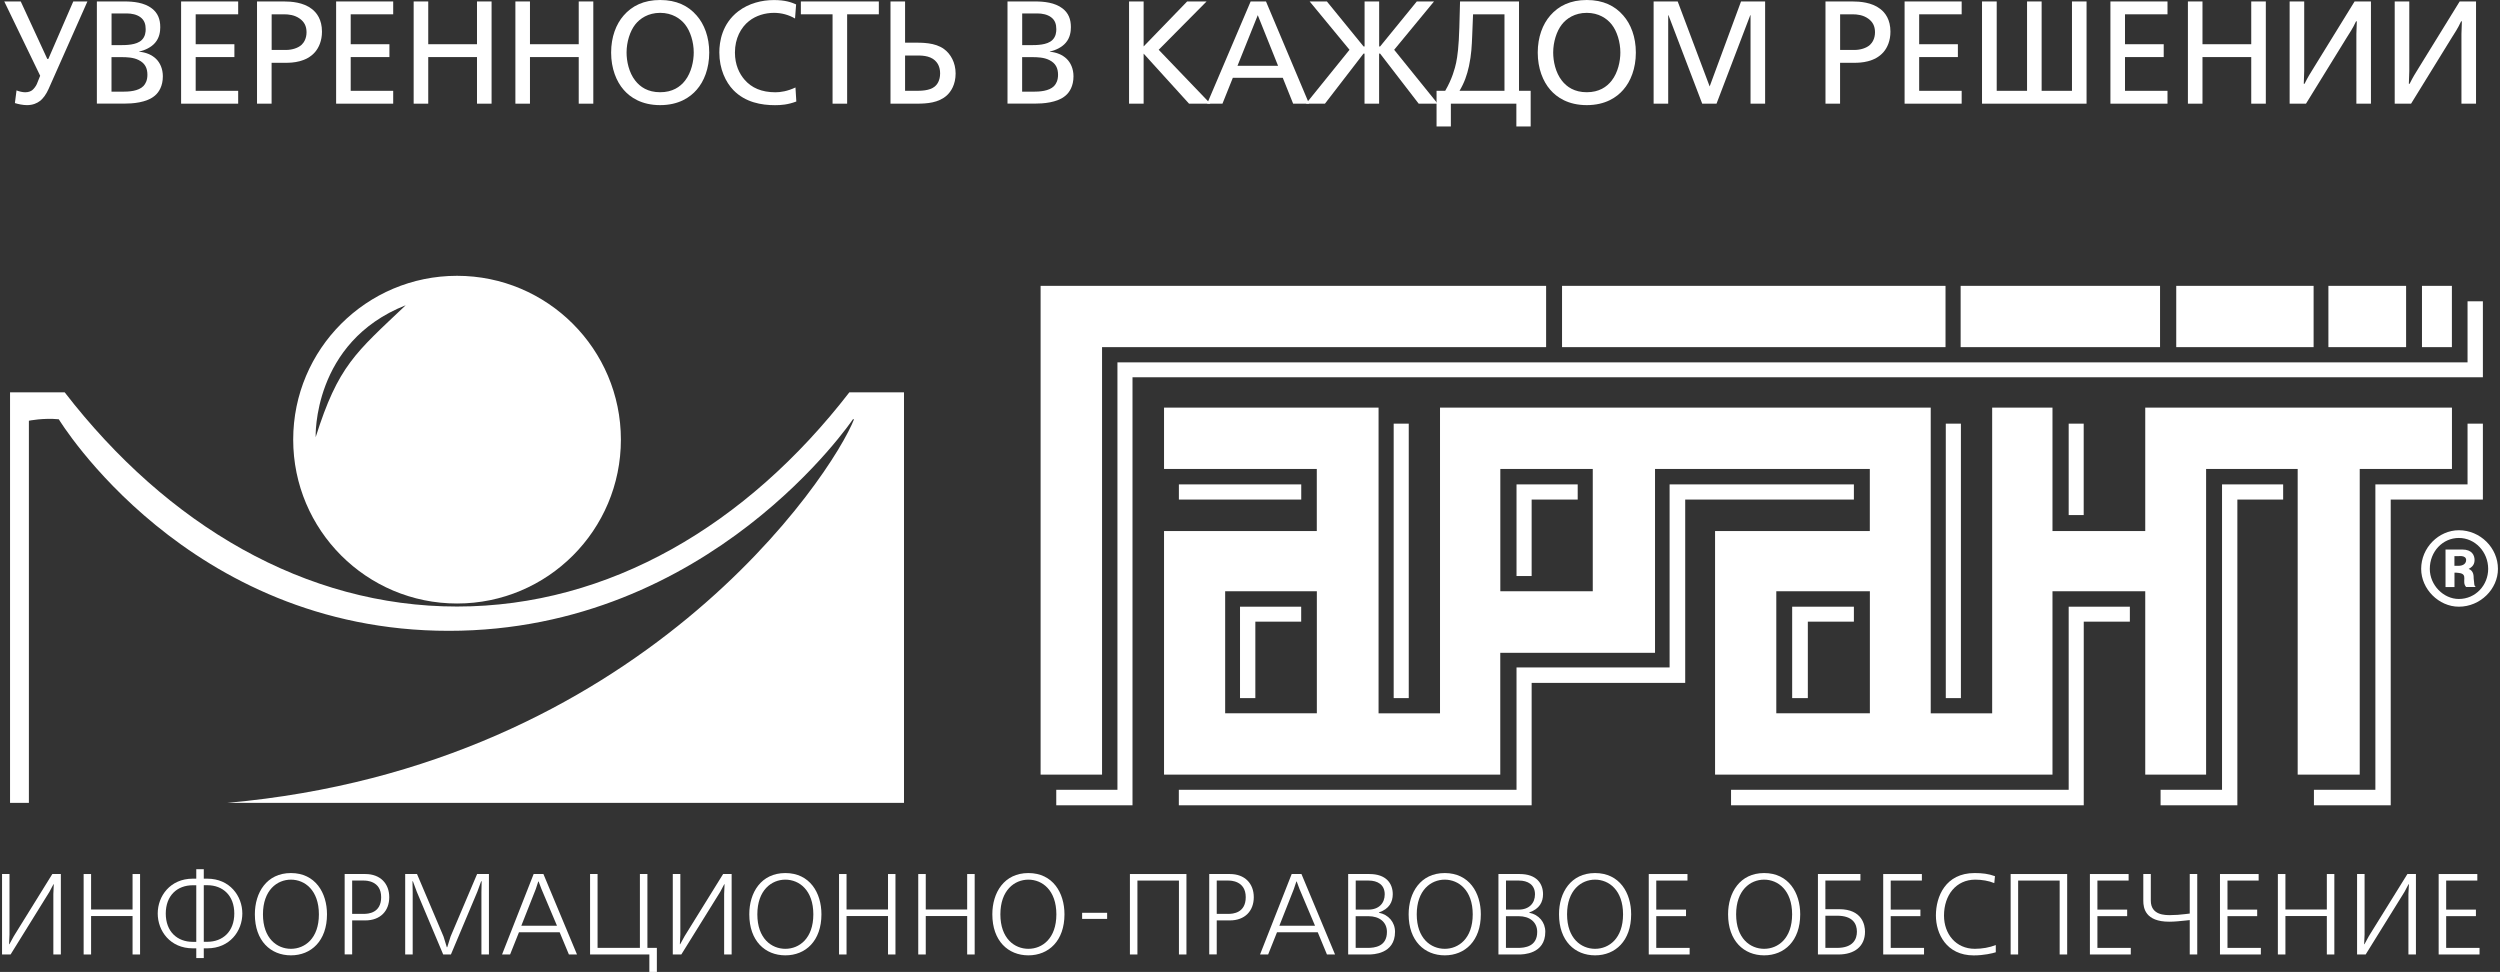
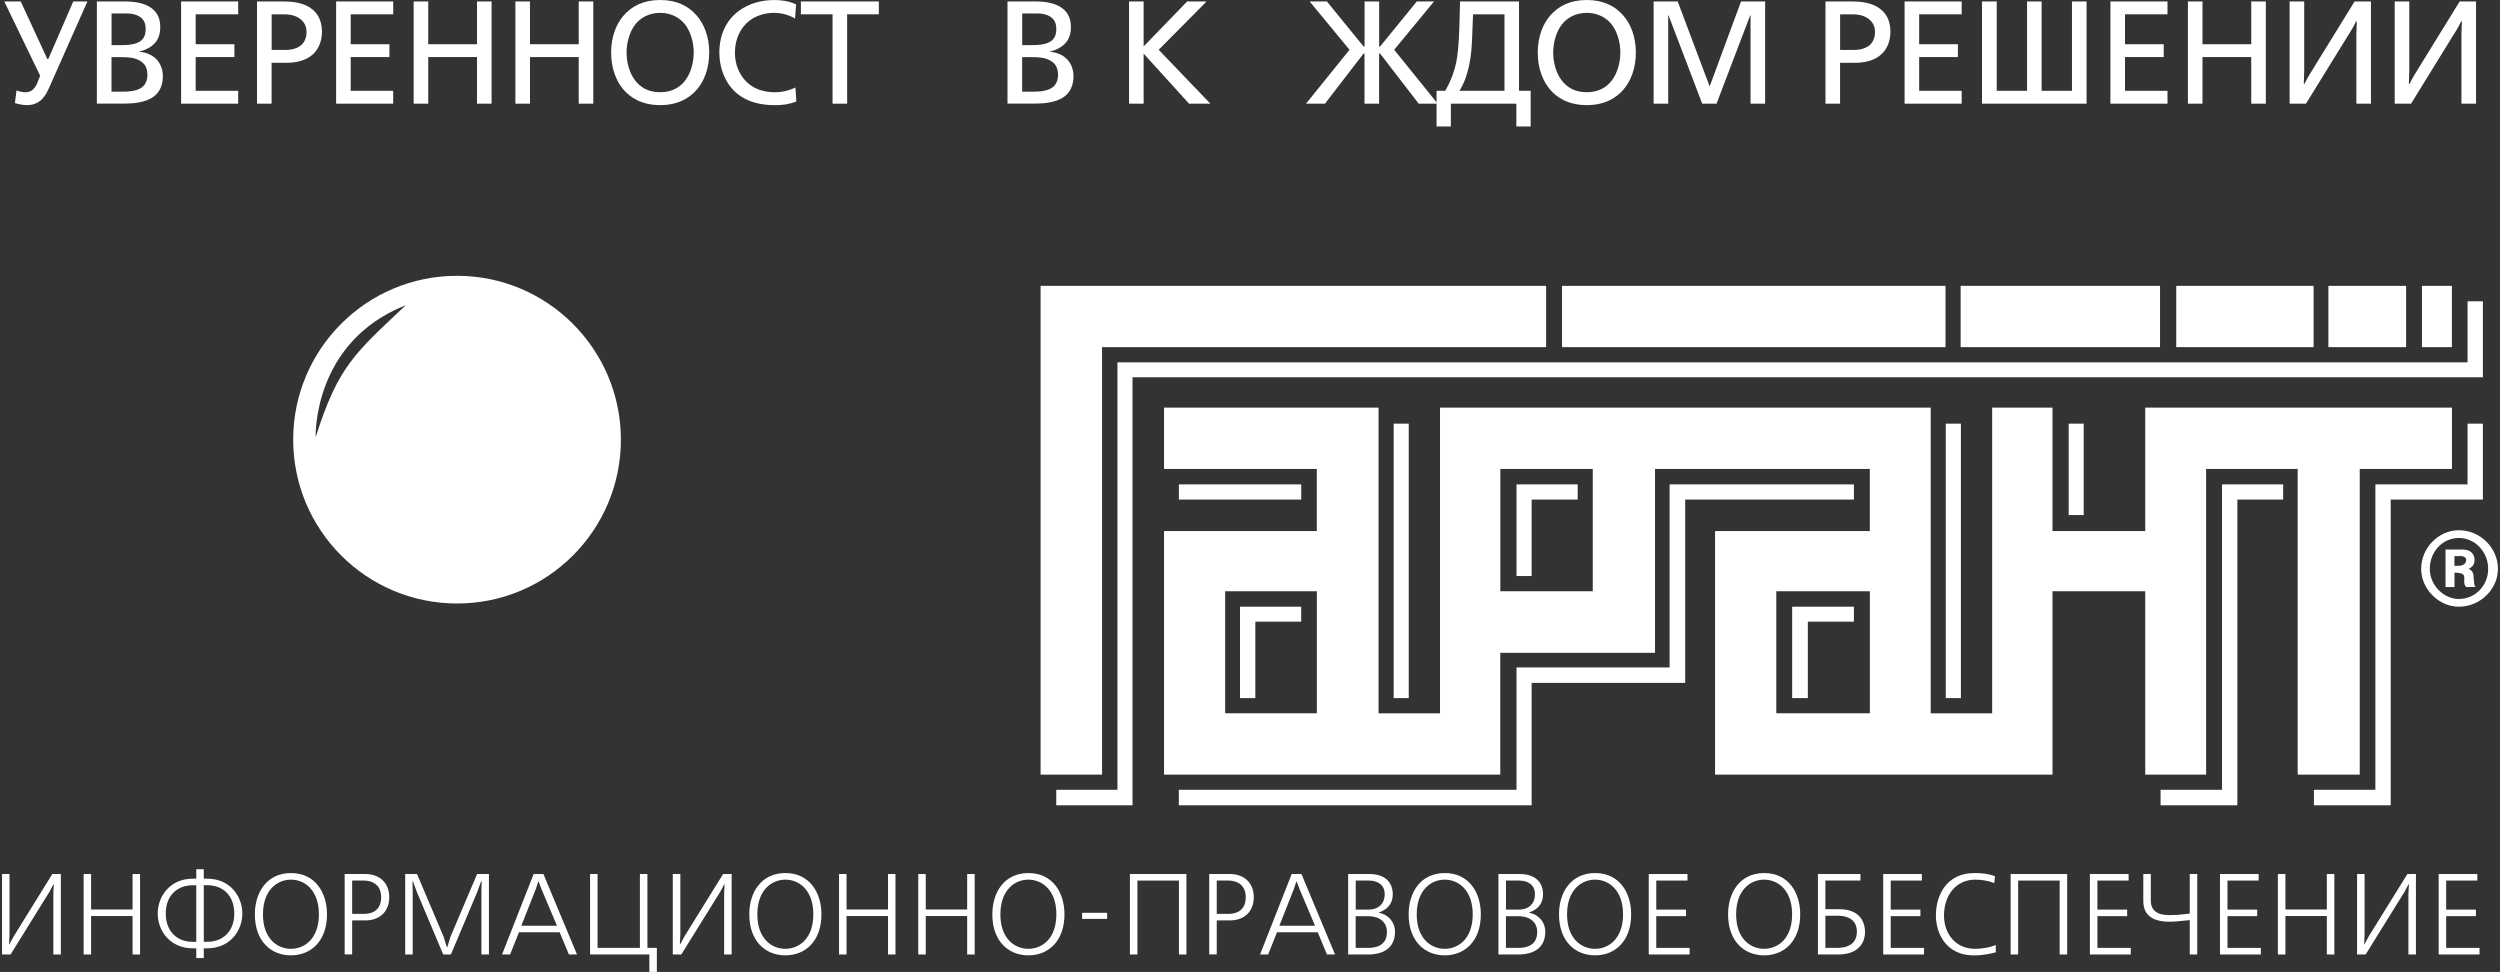
<svg xmlns="http://www.w3.org/2000/svg" width="463" height="180" viewBox="0 0 463 180" fill="none">
  <rect x="0" y="0" width="463" height="180" fill="#333333" stroke="none" />
  <path d="M286.34 52.94H192.72V143.46H204.1V64.29H286.34V52.94Z" fill="white" />
  <path d="M397.3 75.49V98.35H380.12V75.49H368.95V132.11H357.57V75.49H266.69V132.11H255.31V75.49H215.58V86.85H243.87V98.35H215.58V143.46H277.85V120.9H306.51V86.85H346.29V98.35H317.63V143.46H380.12V109.5H397.3V143.46H408.57V86.85H425.53V143.46H437.02V86.85H454.1V75.49H397.3ZM243.88 132.1H235.39H226.9V109.5H235.39H243.88V132.1ZM294.98 109.5H286.45H277.86V86.85H286.45H294.98V109.5ZM346.3 132.1H337.61H328.97V109.5H337.61H346.3V132.1Z" fill="white" />
  <path d="M360.31 52.94H289.29V64.29H360.31V52.94Z" fill="white" />
  <path d="M400.04 52.94H363.11V64.29H400.04V52.94Z" fill="white" />
  <path d="M445.61 52.94H431.22V64.29H445.61V52.94Z" fill="white" />
  <path d="M454.09 52.94H448.55V64.29H454.09V52.94Z" fill="white" />
  <path d="M428.48 52.94H403.04V64.29H428.48V52.94Z" fill="white" />
  <path d="M455.38 98.2C451.66 98.2 448.4 101.42 448.4 105.36C448.4 109.09 451.66 112.36 455.38 112.36C459.36 112.36 462.62 109.09 462.62 105.36C462.62 101.47 459.36 98.2 455.38 98.2ZM455.38 110.93C452.53 110.93 450 108.37 450 105.36C450 102.13 452.4 99.63 455.38 99.63C458.37 99.63 460.81 102.2 460.81 105.36C460.81 108.37 458.48 110.93 455.38 110.93Z" fill="white" />
  <path d="M457.2 105.36C457.55 105.15 458.29 104.79 458.29 103.72C458.29 102.84 457.82 101.77 456.01 101.77H452.91V108.72H454.57V106.06H454.92C455.08 106.06 455.24 106.11 455.39 106.11C457.21 106.32 455.8 107.75 456.73 108.71H458.49C458.13 108.35 458.29 108.25 458.13 107.19C458.12 106.58 458.12 105.72 457.2 105.36ZM455.38 104.79H454.56V103H455.28C455.28 103 456.73 102.78 456.73 103.72C456.72 104.64 455.74 104.79 455.38 104.79Z" fill="white" />
  <path d="M195.62 146.27V149.14H209.74V69.87H459.83V55.8H456.99V67.11H206.95V146.27H195.62Z" fill="white" />
  <path d="M218.32 146.27V149.14H283.66V126.47H312.1V92.52H343.34V89.71H309.21V123.61H280.86V146.27H218.32Z" fill="white" />
  <path d="M229.65 129.29V112.36H240.98V115.13H232.49V129.29H229.65Z" fill="white" />
  <path d="M240.99 89.71H218.33V92.52H240.99V89.71Z" fill="white" />
  <path d="M260.9 78.46H258.11V129.29H260.9V78.46Z" fill="white" />
  <path d="M280.86 89.71V106.68H283.66V92.52H292.19V89.71H280.86Z" fill="white" />
  <path d="M331.91 129.29V112.36H343.34V115.13H334.81V129.29H331.91Z" fill="white" />
  <path d="M363.16 78.46H360.36V129.29H363.16V78.46Z" fill="white" />
  <path d="M385.9 78.46H383.12V95.39H385.9V78.46Z" fill="white" />
-   <path d="M394.45 112.36H383.12V146.27H320.59V149.14H385.91V115.13H394.45V112.36Z" fill="white" />
  <path d="M400.14 146.27V149.14H414.36V92.52H422.84V89.71H411.52V146.27H400.14Z" fill="white" />
  <path d="M428.54 146.27H439.92V89.71H456.99V78.46H459.83V92.52H442.76V149.14H428.54V146.27Z" fill="white" />
  <path d="M84.64 51.08C67.88 51.08 54.3 64.67 54.3 81.42C54.3 98.18 67.89 111.77 84.65 111.77C101.41 111.77 114.99 98.19 114.99 81.42C114.98 64.68 101.4 51.08 84.64 51.08ZM58.46 80.97C58.46 80.97 57.81 63.37 75.14 56.53C65.82 65.37 62.65 67.71 58.46 80.97Z" fill="white" />
-   <path d="M11.98 72.66C30.98 97.25 56.52 112.33 84.64 112.33C112.76 112.33 138.3 97.25 157.3 72.66H167.42V148.69H42.08C118.6 141.9 154.15 87.99 158.2 77.57L162.97 77.65H157.96C157.96 77.65 131.6 116.83 83.11 116.83C34.62 116.83 10.89 77.65 10.89 77.65C7.99 77.37 5.35 77.92 5.35 77.92V148.69H1.86V72.66H11.98Z" fill="white" />
  <path d="M1.76 161.87V173.06L1.68 174.87H1.74L2.57 173.36L9.69 161.87H11.27V176.77H9.88V165.57L9.96 163.76H9.9L9.16 165.16L1.96 176.77H0.38V161.87H1.76Z" fill="white" />
  <path d="M16.87 161.87V168.44H24.55V161.87H25.94V176.77H24.55V169.65H16.87V176.77H15.49V161.87H16.87Z" fill="white" />
  <path d="M37.74 160.97V162.73H38.39C42.56 162.73 44.88 165.95 44.88 169.18C44.88 172.42 42.56 175.63 38.39 175.63H37.74V177.44H36.35V175.63H35.7C31.53 175.63 29.21 172.42 29.21 169.18C29.21 165.95 31.53 162.73 35.7 162.73H36.35V160.97H37.74ZM36.35 163.95H35.7C32.83 163.95 30.7 165.85 30.7 169.19C30.7 172.54 32.83 174.43 35.7 174.43H36.35V163.95V163.95ZM37.74 174.42H38.39C41.25 174.42 43.39 172.53 43.39 169.18C43.39 165.84 41.26 163.94 38.39 163.94H37.74V174.42Z" fill="white" />
  <path d="M53.88 161.69C58.39 161.69 60.56 165.33 60.56 169.33C60.56 174.25 57.63 176.93 53.88 176.93C50.13 176.93 47.2 174.26 47.2 169.33C47.2 165.33 49.37 161.69 53.88 161.69ZM53.88 175.72C56.45 175.72 59.06 173.8 59.06 169.34C59.06 164.87 56.45 162.91 53.88 162.91C51.31 162.91 48.7 164.87 48.7 169.34C48.7 173.8 51.31 175.72 53.88 175.72Z" fill="white" />
  <path d="M67.66 161.87C70.4 161.87 72.09 163.61 72.09 166.16C72.09 168.72 70.43 170.46 67.66 170.46H65.22V176.76H63.83V161.86H67.66V161.87ZM65.22 169.25H67.39C68.19 169.25 70.59 169.1 70.59 166.16C70.59 163.09 67.76 163.08 67.39 163.08H65.22V169.25V169.25Z" fill="white" />
  <path d="M82.83 175.42L83.45 173.44L88.36 161.87H90.55V176.77H89.16V165.23L89.2 163.21H89.11L88.4 165.16L83.51 176.77H82.08L77.19 165.16L76.47 163.21H76.39L76.43 165.23V176.77H75.04V161.87H77.23L82.14 173.44L82.75 175.42H82.83Z" fill="white" />
  <path d="M100.64 161.87L106.86 176.77H105.36L103.65 172.66H96.11L94.47 176.77H92.98L98.83 161.87H100.64ZM99.69 163.25L99.23 164.65L96.55 171.44H103.15L100.28 164.65L99.75 163.25H99.69Z" fill="white" />
  <path d="M110.67 161.87V175.55H118.51V161.87H119.9V175.55H121.65V180H120.26V176.77H109.28V161.87H110.67Z" fill="white" />
  <path d="M126 161.87V173.06L125.91 174.87H125.97L126.8 173.36L133.92 161.87H135.5V176.77H134.11V165.57L134.19 163.76H134.13L133.39 165.16L126.18 176.77H124.6V161.87H126Z" fill="white" />
  <path d="M145.45 161.69C149.96 161.69 152.13 165.33 152.13 169.33C152.13 174.25 149.2 176.93 145.45 176.93C141.7 176.93 138.77 174.26 138.77 169.33C138.76 165.33 140.94 161.69 145.45 161.69ZM145.45 175.72C148.02 175.72 150.63 173.8 150.63 169.34C150.63 164.87 148.02 162.91 145.45 162.91C142.88 162.91 140.26 164.87 140.26 169.34C140.26 173.8 142.87 175.72 145.45 175.72Z" fill="white" />
  <path d="M156.78 161.87V168.44H164.46V161.87H165.84V176.77H164.46V169.65H156.78V176.77H155.39V161.87H156.78Z" fill="white" />
  <path d="M171.45 161.87V168.44H179.12V161.87H180.51V176.77H179.12V169.65H171.45V176.77H170.06V161.87H171.45Z" fill="white" />
  <path d="M190.46 161.69C194.97 161.69 197.14 165.33 197.14 169.33C197.14 174.25 194.21 176.93 190.46 176.93C186.71 176.93 183.78 174.26 183.78 169.33C183.78 165.33 185.95 161.69 190.46 161.69ZM190.46 175.72C193.03 175.72 195.64 173.8 195.64 169.34C195.64 164.87 193.03 162.91 190.46 162.91C187.89 162.91 185.27 164.87 185.27 169.34C185.27 173.8 187.88 175.72 190.46 175.72Z" fill="white" />
  <path d="M205.04 169.05H200.41V170.18H205.04V169.05Z" fill="white" />
  <path d="M219.73 161.87V176.77H218.34V163.08H210.65V176.77H209.26V161.87H219.73Z" fill="white" />
  <path d="M227.78 161.87C230.52 161.87 232.2 163.61 232.2 166.16C232.2 168.72 230.54 170.46 227.78 170.46H225.34V176.76H223.95V161.86H227.78V161.87ZM225.34 169.25H227.51C228.31 169.25 230.71 169.1 230.71 166.16C230.71 163.09 227.88 163.08 227.51 163.08H225.34V169.25Z" fill="white" />
  <path d="M241.03 161.87L247.25 176.77H245.75L244.05 172.66H236.5L234.86 176.77H233.36L239.22 161.87H241.03ZM240.09 163.25L239.62 164.65L236.94 171.44H243.54L240.67 164.65L240.15 163.25H240.09Z" fill="white" />
  <path d="M253.62 161.87C256.69 161.87 257.94 163.59 257.94 165.61C257.94 167.01 257.31 168.33 255.38 168.98V169.04C257.15 169.38 258.36 170.8 258.36 172.57C258.36 176.73 254.19 176.77 253.49 176.77H249.68V161.87H253.62ZM251.07 168.46H253.43C255.39 168.46 256.45 167.25 256.45 165.63C256.45 163.82 255.1 163.08 253.48 163.08H251.08V168.46H251.07ZM251.07 175.55H253.3C254.55 175.55 256.86 175.32 256.86 172.59C256.86 170.74 255.43 169.68 253.45 169.68H251.07V175.55Z" fill="white" />
  <path d="M267.57 161.69C272.08 161.69 274.25 165.33 274.25 169.33C274.25 174.25 271.32 176.93 267.57 176.93C263.82 176.93 260.88 174.26 260.88 169.33C260.88 165.33 263.06 161.69 267.57 161.69ZM267.57 175.72C270.14 175.72 272.75 173.8 272.75 169.34C272.75 164.87 270.13 162.91 267.57 162.91C265 162.91 262.38 164.87 262.38 169.34C262.38 173.8 264.99 175.72 267.57 175.72Z" fill="white" />
  <path d="M281.45 161.87C284.53 161.87 285.77 163.59 285.77 165.61C285.77 167.01 285.14 168.33 283.22 168.98V169.04C284.99 169.38 286.19 170.8 286.19 172.57C286.19 176.73 282.02 176.77 281.33 176.77H277.51V161.87H281.45ZM278.9 168.46H281.26C283.22 168.46 284.28 167.25 284.28 165.63C284.28 163.82 282.93 163.08 281.31 163.08H278.91V168.46H278.9ZM278.9 175.55H281.13C282.38 175.55 284.69 175.32 284.69 172.59C284.69 170.74 283.26 169.68 281.28 169.68H278.9V175.55Z" fill="white" />
  <path d="M295.41 161.69C299.92 161.69 302.09 165.33 302.09 169.33C302.09 174.25 299.16 176.93 295.41 176.93C291.66 176.93 288.73 174.26 288.73 169.33C288.72 165.33 290.9 161.69 295.41 161.69ZM295.41 175.72C297.98 175.72 300.59 173.8 300.59 169.34C300.59 164.87 297.98 162.91 295.41 162.91C292.83 162.91 290.22 164.87 290.22 169.34C290.22 173.8 292.83 175.72 295.41 175.72Z" fill="white" />
  <path d="M312.52 161.87V163.08H306.74V168.46H312.25V169.67H306.74V175.55H312.92V176.77H305.35V161.87H312.52Z" fill="white" />
  <path d="M326.72 161.69C331.23 161.69 333.4 165.33 333.4 169.33C333.4 174.25 330.47 176.93 326.72 176.93C322.97 176.93 320.04 174.26 320.04 169.33C320.04 165.33 322.21 161.69 326.72 161.69ZM326.72 175.72C329.29 175.72 331.9 173.8 331.9 169.34C331.9 164.87 329.29 162.91 326.72 162.91C324.14 162.91 321.53 164.87 321.53 169.34C321.53 173.8 324.14 175.72 326.72 175.72Z" fill="white" />
  <path d="M344.55 161.87V163.08H338.06V168.38H340.59C344.91 168.38 345.4 171.34 345.4 172.55C345.4 175.28 343.44 176.77 340.49 176.77H336.68V161.87H344.55ZM338.06 175.55H340.21C343.26 175.55 343.9 173.86 343.9 172.55C343.9 171.13 343.18 169.59 340.23 169.59H338.06V175.55V175.55Z" fill="white" />
  <path d="M355.93 161.87V163.08H350.16V168.46H355.66V169.67H350.16V175.55H356.33V176.77H348.77V161.87H355.93Z" fill="white" />
  <path d="M369.62 176.36C369.03 176.55 367.43 176.94 365.53 176.94C360.47 176.94 358.53 172.91 358.53 169.55C358.53 166.03 360.31 161.69 365.7 161.69C367.09 161.69 368.27 161.82 369.47 162.27L369.34 163.55C368.31 163.12 367.02 162.91 365.82 162.91C362.28 162.91 360.03 165.76 360.03 169.57C360.03 172.96 362.22 175.72 365.74 175.72C367.09 175.72 368.5 175.47 369.62 175.02V176.36Z" fill="white" />
  <path d="M382.84 161.87V176.77H381.45V163.08H373.76V176.77H372.37V161.87H382.84Z" fill="white" />
  <path d="M394.22 161.87V163.08H388.44V168.46H393.95V169.67H388.44V175.55H394.62V176.77H387.05V161.87H394.22Z" fill="white" />
  <path d="M398.33 161.87V166.8C398.33 169.52 401.03 169.48 401.91 169.48C402.84 169.48 403.77 169.41 404.7 169.29L405.54 169.19V161.87H406.93V176.77H405.54V170.4L404.7 170.49C403.71 170.59 402.74 170.7 401.74 170.7C397.31 170.7 396.94 168.17 396.94 166.83V161.87H398.33V161.87Z" fill="white" />
  <path d="M418.3 161.87V163.08H412.53V168.46H418.03V169.67H412.53V175.55H418.71V176.77H411.14V161.87H418.3Z" fill="white" />
  <path d="M423.26 161.87V168.44H430.93V161.87H432.32V176.77H430.93V169.65H423.26V176.77H421.86V161.87H423.26Z" fill="white" />
  <path d="M437.92 161.87V173.06L437.84 174.87H437.9L438.72 173.36L445.85 161.87H447.43V176.77H446.04V165.57L446.13 163.76H446.06L445.32 165.16L438.12 176.77H436.53V161.87H437.92Z" fill="white" />
  <path d="M458.8 161.87V163.08H453.03V168.46H458.54V169.67H453.03V175.55H459.21V176.77H451.64V161.87H458.8Z" fill="white" />
  <path d="M3.84 0.27L8.76 10.92H8.95L13.57 0.27H16.19L9 16.47C8.59 17.39 8.03 18.23 7.38 18.71C6.89 19.09 6.11 19.47 5 19.47C4.24 19.47 3.35 19.28 2.76 19.09L3.06 16.74C3.52 16.93 4.17 17.09 4.68 17.09C5.36 17.09 5.76 16.85 5.95 16.71C6.22 16.52 6.68 15.93 6.82 15.57L7.44 14.03L0.79 0.27H3.84Z" fill="white" />
  <path d="M17.95 0.27H23.06C24.68 0.27 26.71 0.46 28.14 1.57C29.22 2.41 29.68 3.54 29.68 5.03C29.68 5.84 29.54 6.98 28.73 7.92C28.03 8.76 26.81 9.33 25.78 9.54V9.59C27.02 9.67 28.16 10.18 28.89 10.89C29.65 11.62 30.16 12.76 30.16 14.13C30.16 15.94 29.43 17.08 28.7 17.7C27.13 19.05 24.48 19.19 22.97 19.19H17.94V0.27H17.95ZM20.65 8.36H22.14C23.33 8.36 25.28 8.36 26.25 7.41C26.93 6.76 26.98 5.87 26.98 5.41C26.98 4.49 26.74 3.73 26.01 3.19C25.33 2.68 24.36 2.49 23.5 2.49H20.66V8.36H20.65ZM20.65 16.98H22.68C23.84 16.98 25.63 16.9 26.57 15.93C26.95 15.52 27.3 14.88 27.3 13.85C27.3 12.63 26.87 11.71 25.68 11.12C24.71 10.63 23.52 10.58 22.41 10.58H20.65V16.98Z" fill="white" />
  <path d="M33.54 0.27H44.11V2.65H36.24V8.19H43.41V10.57H36.24V16.82H44.11V19.2H33.54V0.27Z" fill="white" />
  <path d="M47.6 0.27H52.55C53.98 0.27 56.17 0.43 57.74 1.65C58.66 2.35 59.63 3.62 59.63 5.87C59.63 7.57 59.03 8.84 58.36 9.63C56.74 11.52 54.14 11.63 52.95 11.63H50.3V19.2H47.6V0.27ZM50.3 9.25H52.98C54.01 9.25 55.17 8.93 55.85 8.3C56.28 7.89 56.77 7.14 56.77 5.97C56.77 4.83 56.34 4.05 55.53 3.46C54.56 2.76 53.45 2.65 52.61 2.65H50.31V9.25H50.3Z" fill="white" />
  <path d="M62.25 0.27H72.82V2.65H64.95V8.19H72.12V10.57H64.95V16.82H72.82V19.2H62.25V0.27V0.27Z" fill="white" />
  <path d="M76.61 0.27H79.31V8.19H88.34V0.27H91.04V19.2H88.34V10.57H79.31V19.2H76.61V0.27Z" fill="white" />
  <path d="M95.45 0.27H98.15V8.19H107.18V0.27H109.88V19.2H107.18V10.57H98.15V19.2H95.45V0.27Z" fill="white" />
  <path d="M129.02 2.87C130.43 4.47 131.35 6.85 131.35 9.74C131.35 12.69 130.38 15.09 129.02 16.63C127.83 18.01 125.72 19.47 122.26 19.47C118.8 19.47 116.69 18.01 115.5 16.63C114.15 15.09 113.18 12.68 113.18 9.74C113.18 6.85 114.1 4.47 115.5 2.87C117.04 1.09 119.23 0 122.26 0C125.29 0 127.48 1.08 129.02 2.87ZM117.64 4.54C116.67 5.78 116.04 7.78 116.04 9.73C116.04 11.33 116.47 13.43 117.64 14.92C118.56 16.11 119.99 17.08 122.26 17.08C124.53 17.08 125.96 16.11 126.88 14.92C128.04 13.43 128.48 11.32 128.48 9.73C128.48 7.78 127.86 5.78 126.88 4.54C126.01 3.43 124.47 2.38 122.26 2.38C120.05 2.38 118.51 3.43 117.64 4.54Z" fill="white" />
  <path d="M147.24 3.43C146.05 2.73 144.7 2.38 143.35 2.38C141.67 2.38 140 2.89 138.73 3.89C137.22 5.08 136.11 7.11 136.11 9.73C136.11 12.03 136.95 13.68 137.89 14.76C139.19 16.27 141.05 17.09 143.62 17.09C144.54 17.09 145.84 16.9 147.32 16.2L147.48 18.8C145.91 19.39 144.64 19.48 143.53 19.48C141.02 19.48 138.04 18.97 135.82 16.69C134.41 15.23 133.22 12.8 133.22 9.71C133.22 7.74 133.71 4.41 136.73 2.09C138.68 0.6 141.11 0.01 143.33 0.01C145.39 0.01 146.57 0.42 147.44 0.82L147.24 3.43Z" fill="white" />
  <path d="M154.19 2.65H148.32V0.27H162.76V2.65H156.89V19.2H154.19V2.65Z" fill="white" />
-   <path d="M164.92 0.27H167.62V7.9H169.08C170.73 7.9 173.16 7.85 174.84 9.09C176.06 9.98 176.98 11.6 176.98 13.61C176.98 15.67 176.11 16.99 175.33 17.69C173.82 19.04 171.71 19.2 169.79 19.2H164.92V0.27V0.27ZM167.62 16.82H169.49C170.54 16.82 172.17 16.82 173.14 16.01C173.52 15.69 174.11 14.96 174.11 13.58C174.11 12.34 173.6 11.61 173.16 11.2C172.11 10.23 170.51 10.28 169.54 10.28H167.62V16.82V16.82Z" fill="white" />
  <path d="M186.6 0.27H191.71C193.33 0.27 195.36 0.46 196.79 1.57C197.87 2.41 198.33 3.54 198.33 5.03C198.33 5.84 198.19 6.98 197.38 7.92C196.68 8.76 195.46 9.33 194.43 9.54V9.59C195.67 9.67 196.81 10.18 197.54 10.89C198.3 11.62 198.81 12.76 198.81 14.13C198.81 15.94 198.08 17.08 197.35 17.7C195.78 19.05 193.13 19.19 191.62 19.19H186.59V0.27H186.6ZM189.3 8.36H190.79C191.98 8.36 193.93 8.36 194.9 7.41C195.58 6.76 195.63 5.87 195.63 5.41C195.63 4.49 195.39 3.73 194.66 3.19C193.98 2.68 193.01 2.49 192.15 2.49H189.31V8.36H189.3ZM189.3 16.98H191.33C192.49 16.98 194.28 16.9 195.22 15.93C195.6 15.52 195.95 14.88 195.95 13.85C195.95 12.63 195.52 11.71 194.33 11.12C193.36 10.63 192.17 10.58 191.06 10.58H189.3V16.98V16.98Z" fill="white" />
  <path d="M209.1 0.27H211.8V8.6L219.86 0.27H223.46L214.59 9.22L224.16 19.2H220.21L211.8 9.93V19.2H209.1V0.27Z" fill="white" />
-   <path d="M231.62 0.27H234.46L242.44 19.2H239.49L237.57 14.41H228.32L226.4 19.2H223.56L231.62 0.27ZM232.94 2.81L229.18 12.19H236.7L232.94 2.81Z" fill="white" />
  <path d="M255.41 8.6H255.6L262.39 0.27H265.58L258.2 9.22L266.26 19.2H262.74L255.6 9.93H255.41V19.2H252.71V9.93H252.52L245.38 19.2H241.87L249.93 9.22L242.55 0.27H245.74L252.53 8.6H252.72V0.27H255.42V8.6H255.41Z" fill="white" />
  <path d="M267.65 16.82C268.95 14.6 269.46 12.63 269.68 11.6C269.92 10.44 270.17 8.63 270.27 5.11L270.4 0.27H281.32V16.82H283.48V23.42H280.83V19.2H268.7V23.42H266.05V16.82H267.65V16.82ZM272.81 2.65L272.65 6.65C272.57 8.52 272.51 10.08 272.06 12.22C271.68 13.95 271.19 15.33 270.3 16.82H278.63V2.65H272.81Z" fill="white" />
  <path d="M300.63 2.87C302.04 4.47 302.96 6.85 302.96 9.74C302.96 12.69 301.99 15.09 300.63 16.63C299.44 18.01 297.33 19.47 293.87 19.47C290.41 19.47 288.3 18.01 287.11 16.63C285.76 15.09 284.79 12.68 284.79 9.74C284.79 6.85 285.71 4.47 287.11 2.87C288.65 1.09 290.84 0 293.87 0C296.9 0 299.09 1.08 300.63 2.87ZM289.25 4.54C288.28 5.78 287.65 7.78 287.65 9.73C287.65 11.33 288.08 13.43 289.25 14.92C290.17 16.11 291.6 17.08 293.87 17.08C296.14 17.08 297.57 16.11 298.49 14.92C299.65 13.43 300.09 11.32 300.09 9.73C300.09 7.78 299.47 5.78 298.49 4.54C297.62 3.43 296.08 2.38 293.87 2.38C291.65 2.38 290.11 3.43 289.25 4.54Z" fill="white" />
  <path d="M306.25 0.27H310.71L316.63 16.01L322.44 0.27H326.9V19.2H324.2V2.81H324.15L317.9 19.2H315.25L309 2.81H308.95V19.2H306.25V0.27Z" fill="white" />
  <path d="M338.08 0.27H343.03C344.46 0.27 346.65 0.43 348.22 1.65C349.14 2.35 350.11 3.62 350.11 5.87C350.11 7.57 349.52 8.84 348.84 9.63C347.22 11.52 344.62 11.63 343.43 11.63H340.78V19.2H338.08V0.27ZM340.78 9.25H343.46C344.49 9.25 345.65 8.93 346.33 8.3C346.76 7.89 347.25 7.14 347.25 5.97C347.25 4.83 346.82 4.05 346.01 3.46C345.04 2.76 343.93 2.65 343.09 2.65H340.79V9.25H340.78Z" fill="white" />
  <path d="M352.73 0.27H363.3V2.65H355.43V8.19H362.6V10.57H355.43V16.82H363.3V19.2H352.73V0.27Z" fill="white" />
  <path d="M369.79 0.27V16.82H375.41V0.27H378.11V16.82H383.73V0.27H386.43V19.2H367.07V0.27H369.79Z" fill="white" />
  <path d="M390.85 0.27H401.42V2.65H393.55V8.19H400.72V10.57H393.55V16.82H401.42V19.2H390.85V0.27Z" fill="white" />
  <path d="M405.2 0.27H407.9V8.19H416.93V0.27H419.63V19.2H416.93V10.57H407.9V19.2H405.2V0.27Z" fill="white" />
  <path d="M424.04 0.27H426.74V13.17L426.66 15.52H426.8C427.45 14.22 427.83 13.63 428.5 12.55L436.07 0.27H439.1V19.2H436.4V6.3L436.48 3.95H436.34C435.64 5.44 435.2 6 434.64 6.92L427.07 19.2H424.04V0.27Z" fill="white" />
  <path d="M443.5 0.27H446.2V13.17L446.12 15.52H446.26C446.91 14.22 447.29 13.63 447.96 12.55L455.53 0.27H458.56V19.2H455.86V6.3L455.94 3.95H455.8C455.1 5.44 454.66 6 454.1 6.92L446.53 19.2H443.5V0.27V0.27Z" fill="white" />
</svg>